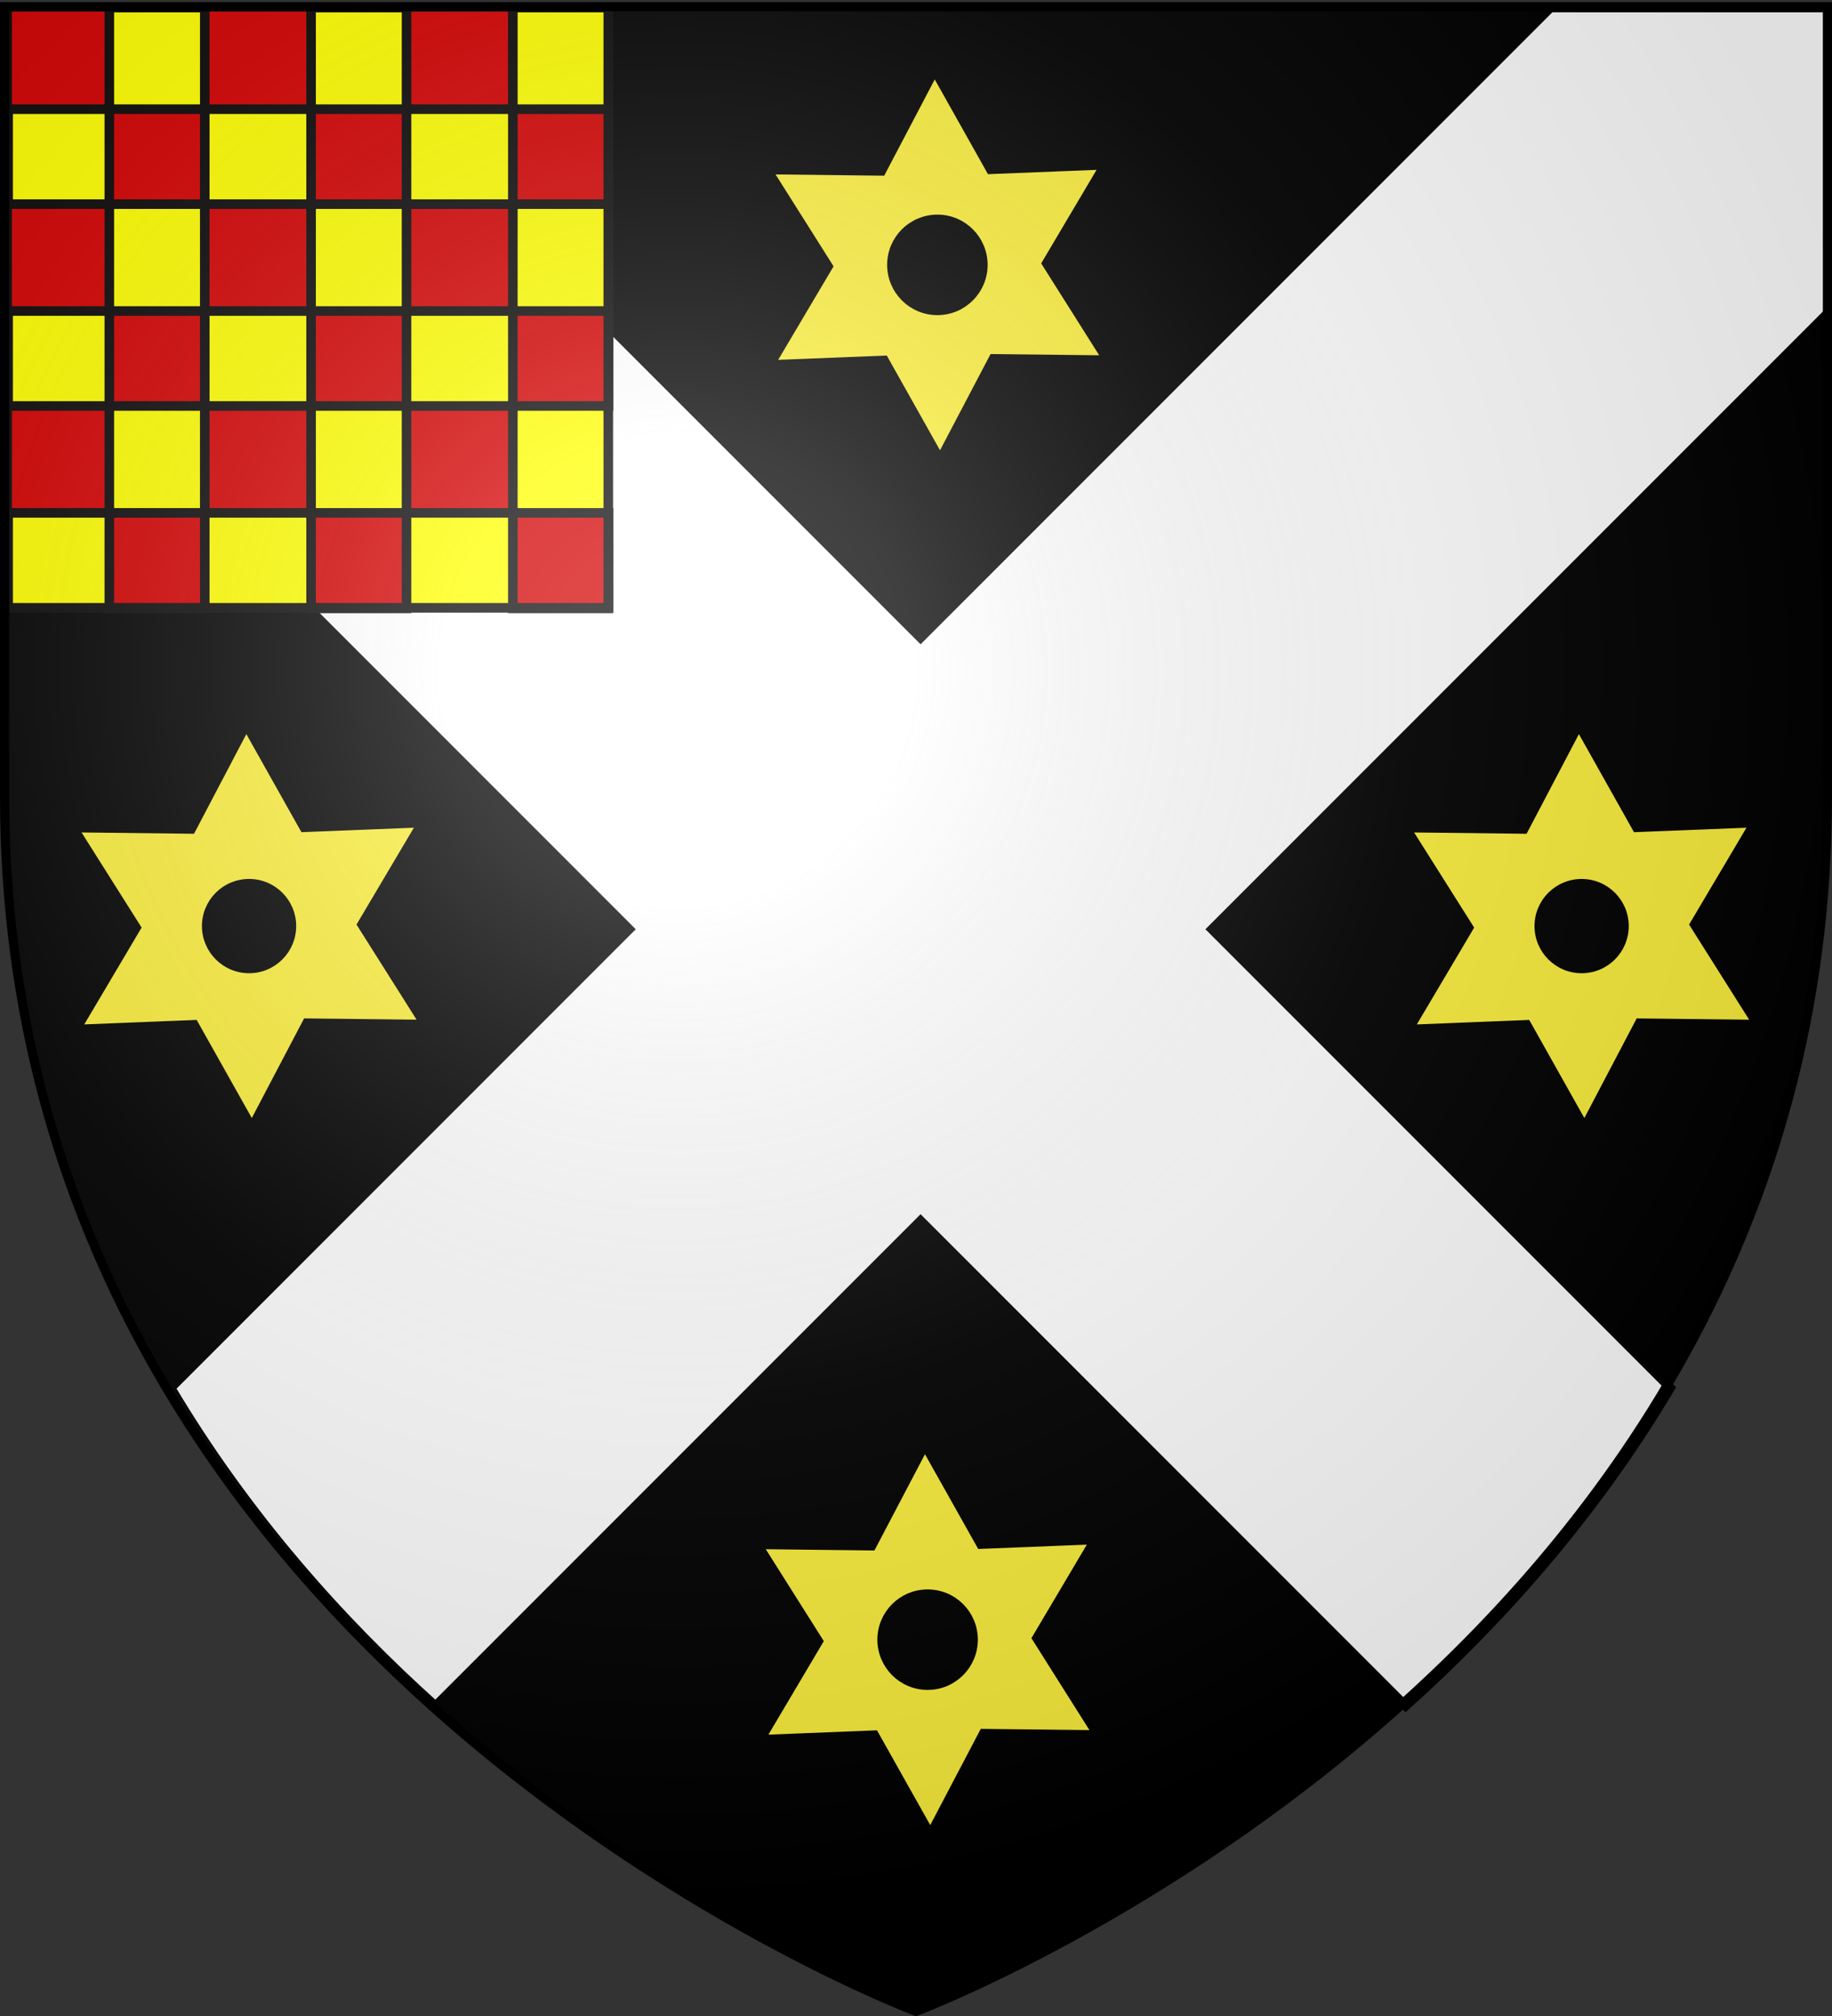
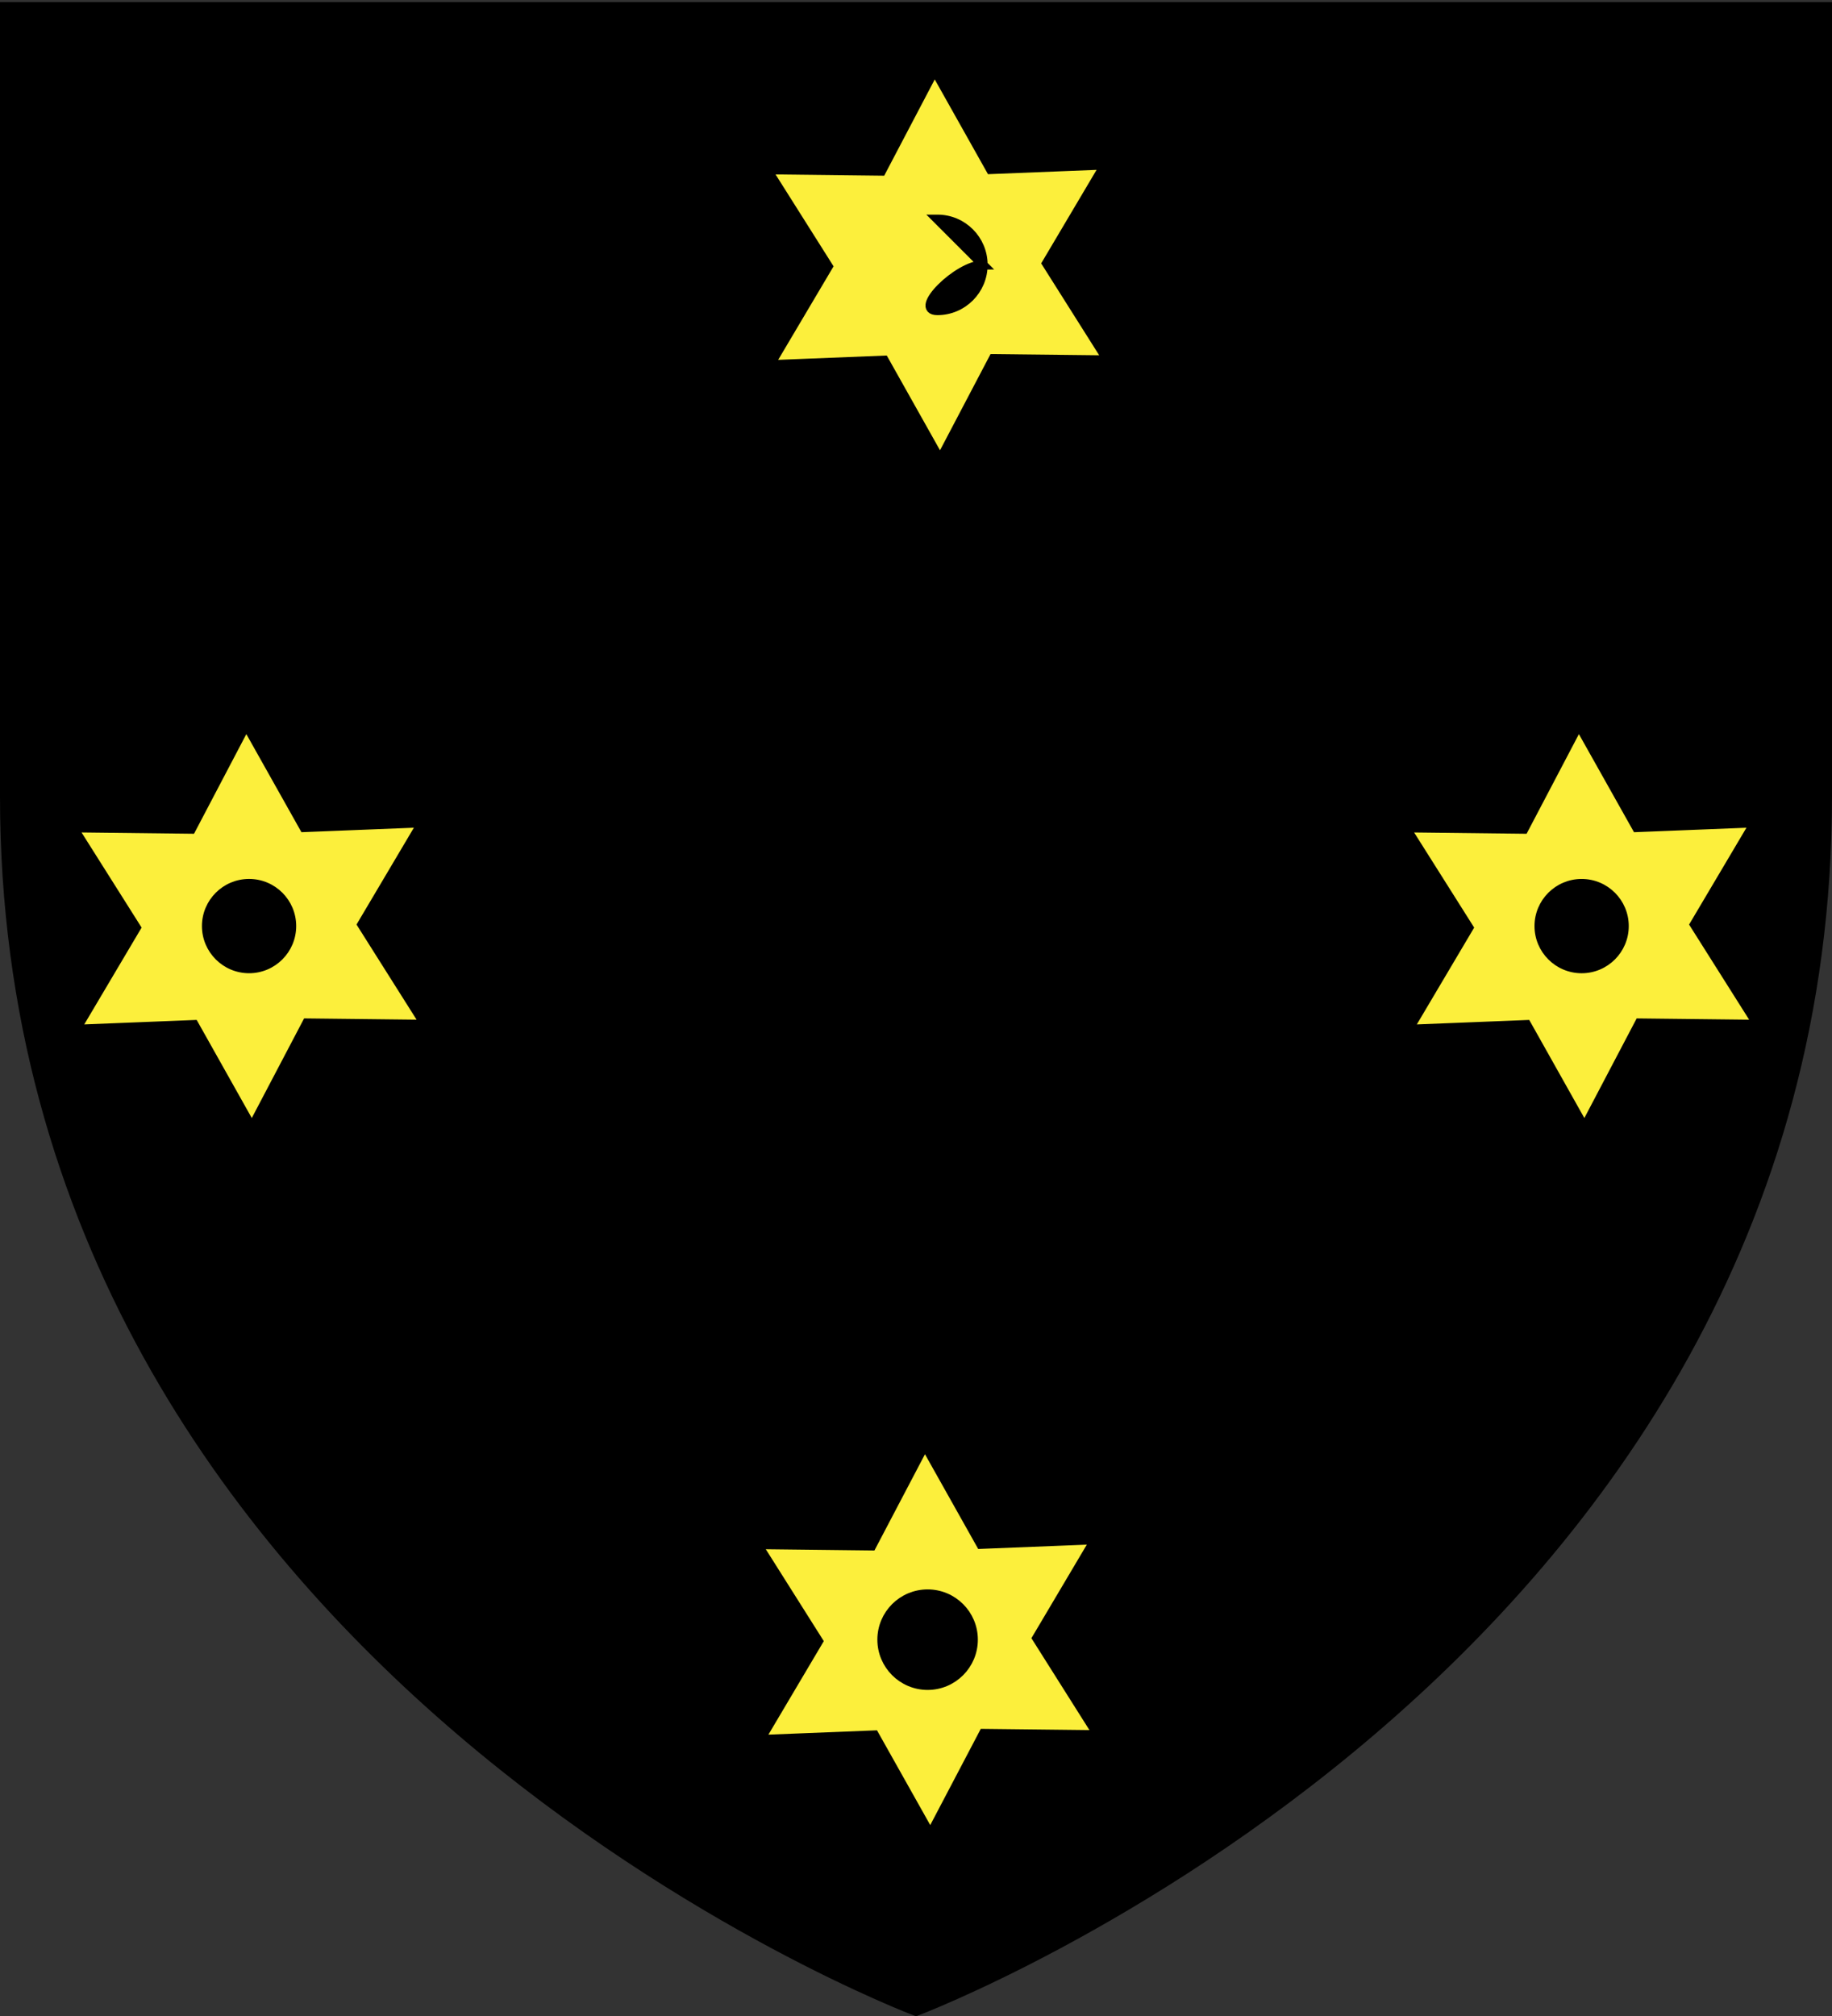
<svg xmlns="http://www.w3.org/2000/svg" xmlns:xlink="http://www.w3.org/1999/xlink" width="600" height="660" version="1.0">
  <rect width="100%" height="100%" fill="#333333" stroke="none" />
  <desc>Flag of Canton of Valais (Wallis)</desc>
  <defs>
    <radialGradient xlink:href="#b" id="c" cx="221.445" cy="226.331" r="300" fx="221.445" fy="226.331" gradientTransform="matrix(1.353 0 0 1.349 -77.63 -85.747)" gradientUnits="userSpaceOnUse" />
    <linearGradient id="b">
      <stop offset="0" style="stop-color:white;stop-opacity:.314" />
      <stop offset=".19" style="stop-color:white;stop-opacity:.251" />
      <stop offset=".6" style="stop-color:#6b6b6b;stop-opacity:.125" />
      <stop offset="1" style="stop-color:black;stop-opacity:.125" />
    </linearGradient>
  </defs>
  <g style="display:inline">
    <path d="M300 658.5s298.5-112.32 298.5-397.772V2.176H1.5v258.552C1.5 546.18 300 658.5 300 658.5" style="fill:#000;fill-opacity:1;fill-rule:evenodd;stroke:none;stroke-width:1px;stroke-linecap:butt;stroke-linejoin:miter;stroke-opacity:1" />
  </g>
  <g style="fill:#fff;display:inline;fill-opacity:1;stroke:#000;stroke-opacity:1;stroke-width:3;stroke-miterlimit:4;stroke-dasharray:none">
-     <path d="M1.5 2.188v98.593l203.094 203.094L54.438 454.031c24.649 41.455 55.338 75.993 86.687 104.125L300 399.281l158.875 158.875c31.349-28.132 62.039-62.67 86.688-104.125L395.405 303.875 598.5 100.781V2.188h-92.219L300 208.468 93.719 2.189z" style="opacity:1;fill:#fff;fill-opacity:1;fill-rule:evenodd;stroke:#000;stroke-width:3;stroke-linecap:butt;stroke-linejoin:miter;stroke-miterlimit:4;stroke-dasharray:none;stroke-opacity:1;display:inline" transform="translate(1.5 .344)" />
-   </g>
+     </g>
  <g style="fill:#fcef3c;fill-opacity:1;stroke:#000;stroke-opacity:1;stroke-width:6.663;stroke-miterlimit:4;stroke-dasharray:none">
-     <path d="m355.357 34.768-38.687 73.656-83.157-.969 44.407 70.313-42.407 71.562 83.125-3.312 40.75 72.5 38.688-73.625 83.156.937-44.406-70.312 42.406-71.563-83.125 3.313zm2.031 108.656c18.344 0 33.22 14.875 33.22 33.219s-14.876 33.25-33.22 33.25c-18.343 0-33.25-14.906-33.25-33.25s14.907-33.219 33.25-33.219z" style="opacity:1;fill:#fcef3c;fill-opacity:1;fill-rule:evenodd;stroke:#000;stroke-width:6.663;stroke-linecap:butt;stroke-linejoin:miter;marker:none;marker-start:none;marker-mid:none;marker-end:none;stroke-miterlimit:4;stroke-dasharray:none;stroke-dashoffset:0;stroke-opacity:1;visibility:visible;display:inline;overflow:visible" transform="matrix(.45 0 0 .45 146.183 7.22)" />
+     <path d="m355.357 34.768-38.687 73.656-83.157-.969 44.407 70.313-42.407 71.562 83.125-3.312 40.75 72.5 38.688-73.625 83.156.937-44.406-70.312 42.406-71.563-83.125 3.313zm2.031 108.656c18.344 0 33.22 14.875 33.22 33.219s-14.876 33.25-33.22 33.25s14.907-33.219 33.25-33.219z" style="opacity:1;fill:#fcef3c;fill-opacity:1;fill-rule:evenodd;stroke:#000;stroke-width:6.663;stroke-linecap:butt;stroke-linejoin:miter;marker:none;marker-start:none;marker-mid:none;marker-end:none;stroke-miterlimit:4;stroke-dasharray:none;stroke-dashoffset:0;stroke-opacity:1;visibility:visible;display:inline;overflow:visible" transform="matrix(.45 0 0 .45 146.183 7.22)" />
  </g>
  <path d="m355.357 51.12-38.687 73.657-83.157-.969 44.407 70.313-42.407 71.562 83.125-3.312 40.75 72.5 38.688-73.625 83.156.937-44.406-70.312 42.406-71.563-83.125 3.313zm2.031 108.657c18.344 0 33.22 14.875 33.22 33.219s-14.876 33.25-33.22 33.25c-18.343 0-33.25-14.906-33.25-33.25s14.907-33.219 33.25-33.219z" style="opacity:1;fill:#fcef3c;fill-opacity:1;fill-rule:evenodd;stroke:#000;stroke-width:2.128;stroke-linecap:butt;stroke-linejoin:miter;marker:none;marker-start:none;marker-mid:none;marker-end:none;stroke-miterlimit:4;stroke-dasharray:none;stroke-dashoffset:0;stroke-opacity:1;visibility:visible;display:inline;overflow:visible" transform="matrix(.45 0 0 .45 -79.247 216.327)" />
  <g style="fill:#fcef3c;fill-opacity:1">
    <path d="m355.357 34.768-38.687 73.656-83.157-.969 44.407 70.313-42.407 71.562 83.125-3.312 40.75 72.5 38.688-73.625 83.156.937-44.406-70.312 42.406-71.563-83.125 3.313zm2.031 108.656c18.344 0 33.22 14.875 33.22 33.219s-14.876 33.25-33.22 33.25c-18.343 0-33.25-14.906-33.25-33.25s14.907-33.219 33.25-33.219z" style="opacity:1;fill:#fcef3c;fill-opacity:1;fill-rule:evenodd;stroke:#000;stroke-width:2.128;stroke-linecap:butt;stroke-linejoin:miter;marker:none;marker-start:none;marker-mid:none;marker-end:none;stroke-miterlimit:4;stroke-dasharray:none;stroke-dashoffset:0;stroke-opacity:1;visibility:visible;display:inline;overflow:visible" transform="matrix(.45 0 0 .45 357.183 223.69)" />
  </g>
  <g style="fill:#fcef3c;fill-opacity:1;stroke:#000;stroke-opacity:1;stroke-width:6.663;stroke-miterlimit:4;stroke-dasharray:none">
    <path d="m355.357 34.768-38.687 73.656-83.157-.969 44.407 70.313-42.407 71.562 83.125-3.312 40.75 72.5 38.688-73.625 83.156.937-44.406-70.312 42.406-71.563-83.125 3.313zm2.031 108.656c18.344 0 33.22 14.875 33.22 33.219s-14.876 33.25-33.22 33.25c-18.343 0-33.25-14.906-33.25-33.25s14.907-33.219 33.25-33.219z" style="opacity:1;fill:#fcef3c;fill-opacity:1;fill-rule:evenodd;stroke:#000;stroke-width:6.663;stroke-linecap:butt;stroke-linejoin:miter;marker:none;marker-start:none;marker-mid:none;marker-end:none;stroke-miterlimit:4;stroke-dasharray:none;stroke-dashoffset:0;stroke-opacity:1;visibility:visible;display:inline;overflow:visible" transform="matrix(.45 0 0 .45 142.984 457.3)" />
  </g>
-   <path d="M101.894 174.256h476.212v476.212H101.894z" style="opacity:1;fill:#d40000;fill-opacity:1;fill-rule:evenodd;stroke:#0b0808;stroke-width:6.103;stroke-linecap:butt;stroke-linejoin:miter;marker:none;marker-start:none;marker-mid:none;marker-end:none;stroke-miterlimit:4;stroke-dasharray:none;stroke-dashoffset:0;stroke-opacity:1;visibility:visible;display:inline;overflow:visible" transform="matrix(.413 0 0 .413 -39.427 -69.46)" />
-   <path d="M182.156 174.25v80.469h75.688V174.25zm75.688 80.469V330h84.312v-75.281zm84.312 0h75.688V174.25h-75.688zm75.688 0V330h84.312v-75.281zm84.312 0h75.688V174.25h-75.688zm75.688 0V330h.25v-75.281zm0 75.281h-75.688v84.719h75.688zm0 84.719V490h.25v-75.281zm0 75.281h-75.688v84.719h75.688zm0 84.719V650h.25v-75.281zm0 75.281h-75.688v.469h75.688zm-75.688 0v-75.281h-84.312V650zm-84.312 0h-75.688v.469h75.688zm-75.688 0v-75.281h-84.312V650zm-84.312 0h-75.688v.469h75.688zm-75.688 0v-75.281h-80.25V650zm0-75.281h75.688V490h-75.688zm0-84.719v-75.281h-80.25V490zm0-75.281h75.688V330h-75.688zm0-84.719v-75.281h-80.25V330zm75.688 84.719V490h84.312v-75.281zm84.312 0h75.688V330h-75.688zm75.688 0V490h84.312v-75.281zm0 75.281h-75.688v84.719h75.688z" style="opacity:1;fill:#ff0;fill-opacity:1;fill-rule:evenodd;stroke:#0b0808;stroke-width:7.583;stroke-linecap:butt;stroke-linejoin:miter;marker:none;marker-start:none;marker-mid:none;marker-end:none;stroke-miterlimit:4;stroke-dasharray:none;stroke-dashoffset:0;stroke-opacity:1;visibility:visible;display:inline;overflow:visible" transform="matrix(.413 0 0 .413 -39.427 -69.46)" />
-   <path d="M300 658.5s298.5-112.32 298.5-397.772V2.176H1.5v258.552C1.5 546.18 300 658.5 300 658.5" style="opacity:1;fill:url(#c);fill-opacity:1;fill-rule:evenodd;stroke:none;stroke-width:1px;stroke-linecap:butt;stroke-linejoin:miter;stroke-opacity:1" />
  <path d="M300 658.5S1.5 546.18 1.5 260.728V2.176h597v258.552C598.5 546.18 300 658.5 300 658.5z" style="opacity:1;fill:none;fill-opacity:1;fill-rule:evenodd;stroke:#000;stroke-width:3;stroke-linecap:butt;stroke-linejoin:miter;stroke-miterlimit:4;stroke-dasharray:none;stroke-opacity:1" />
</svg>